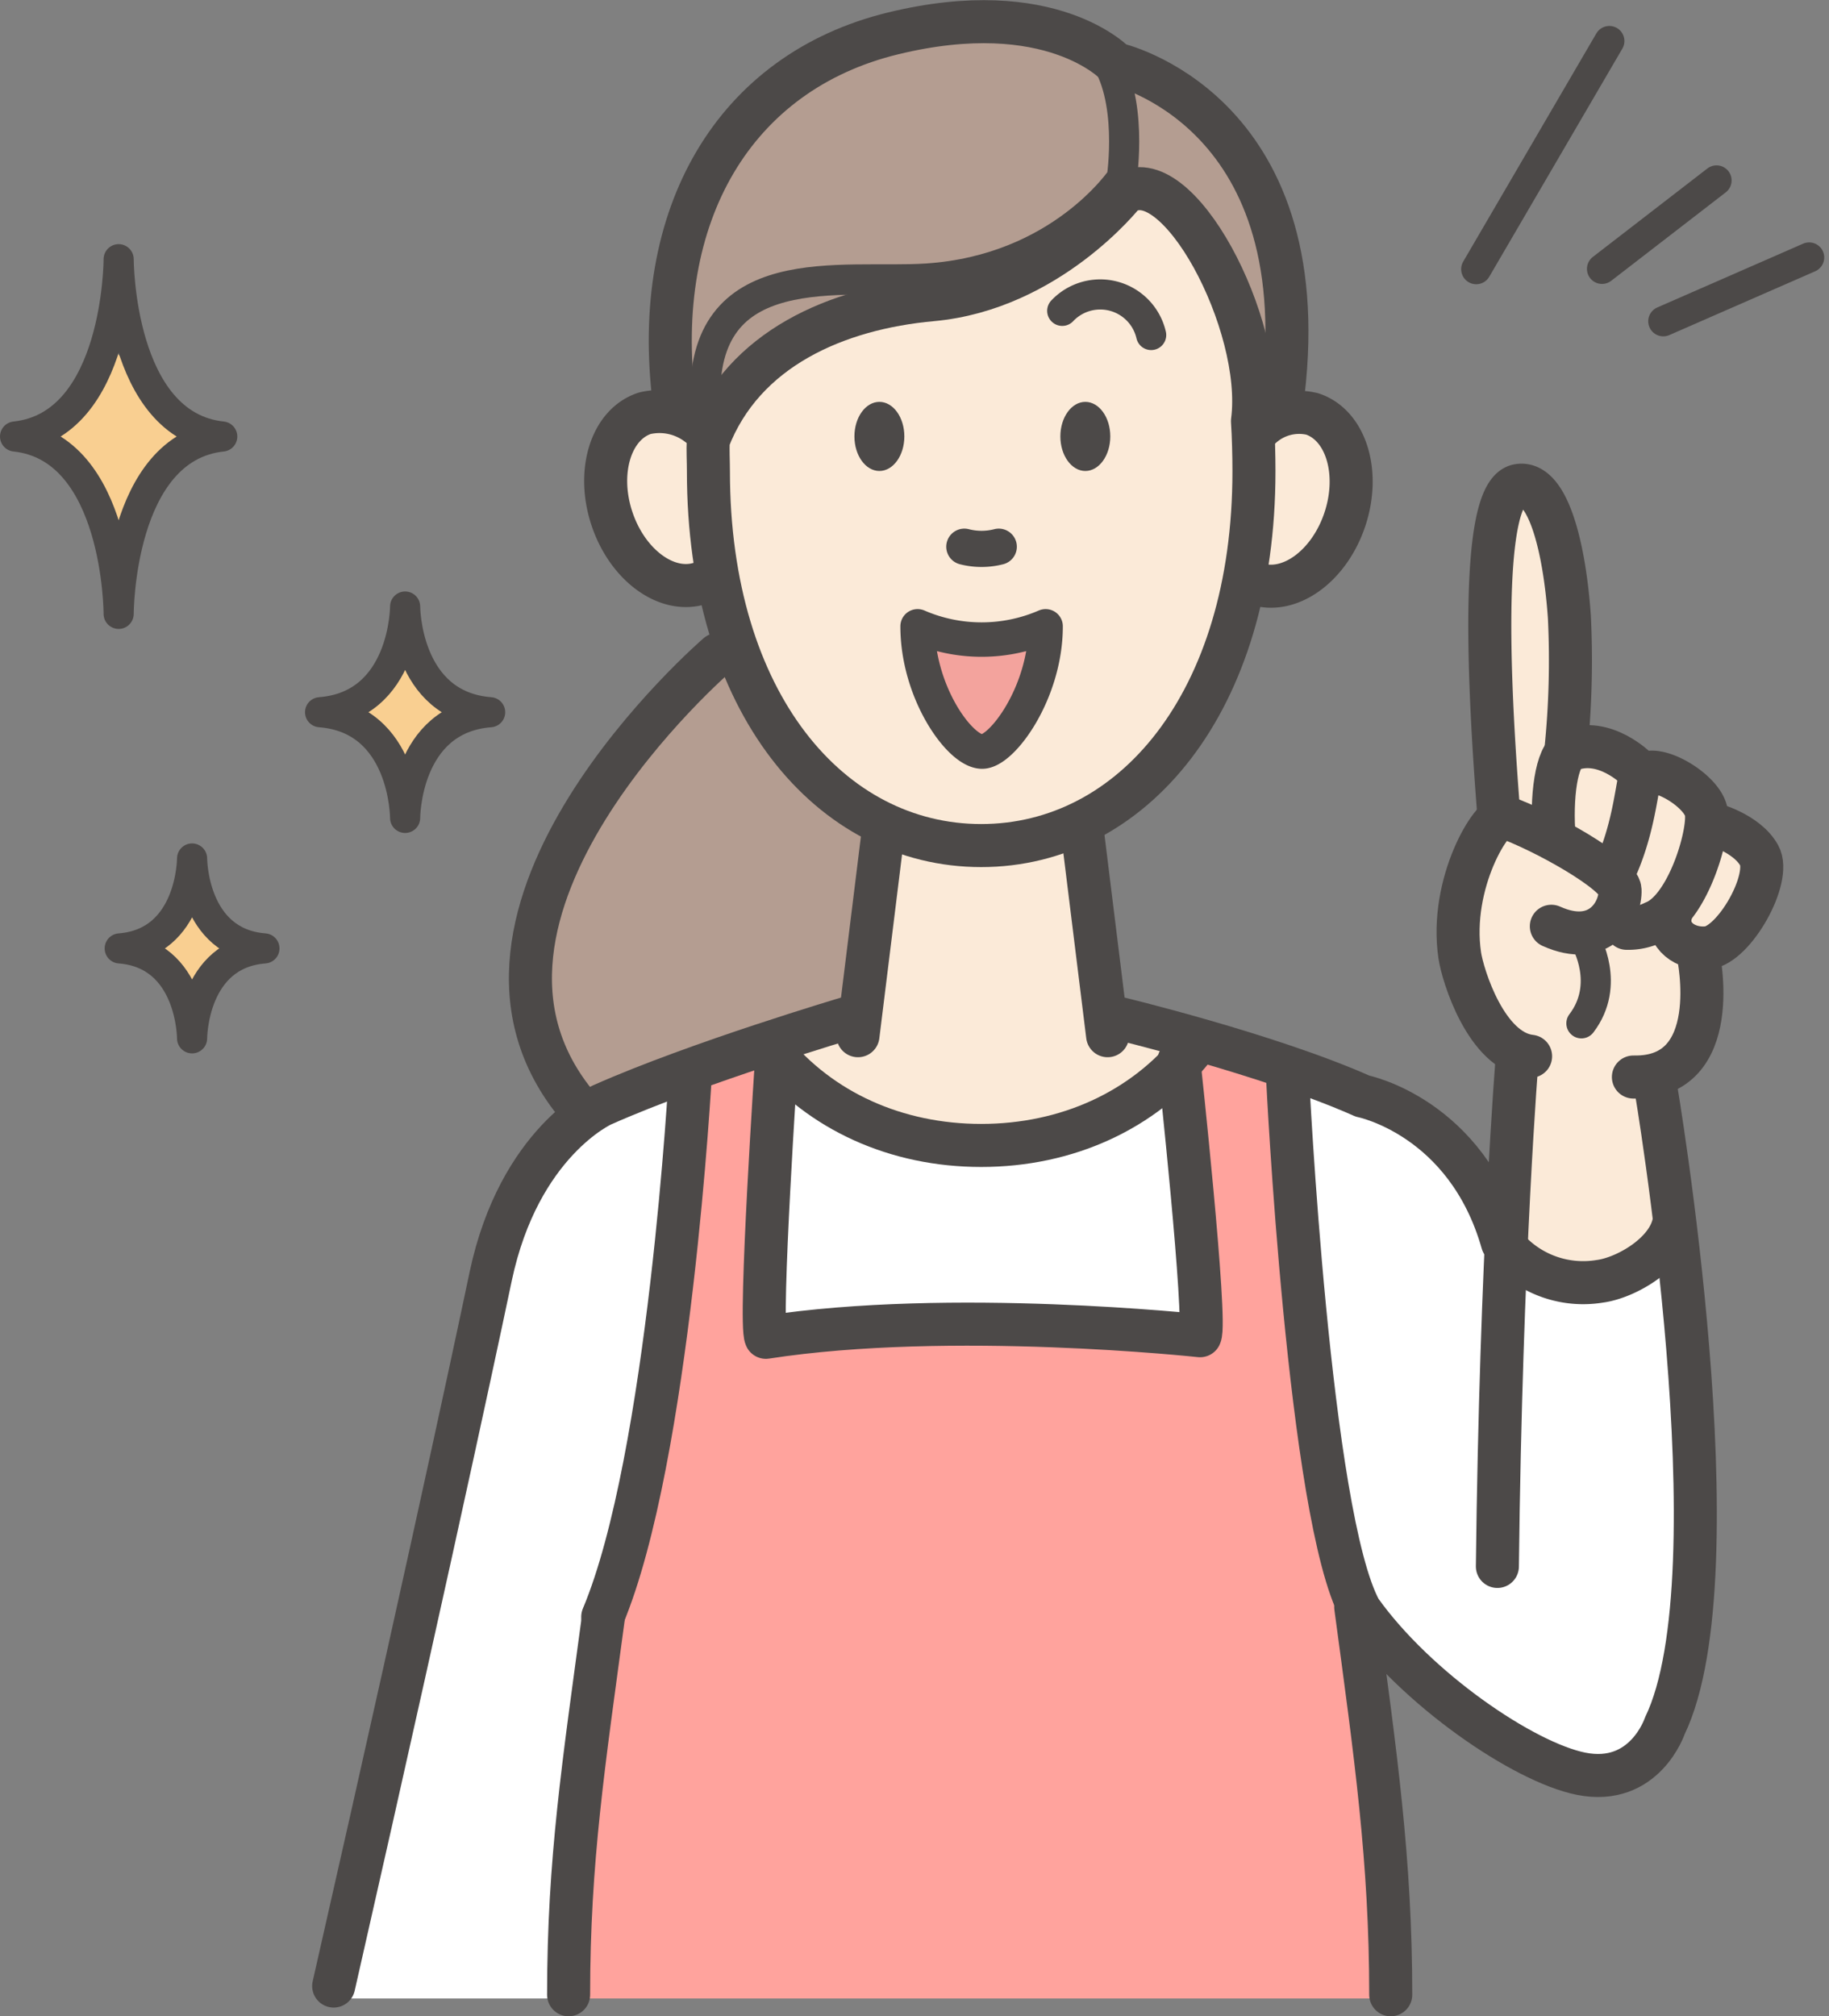
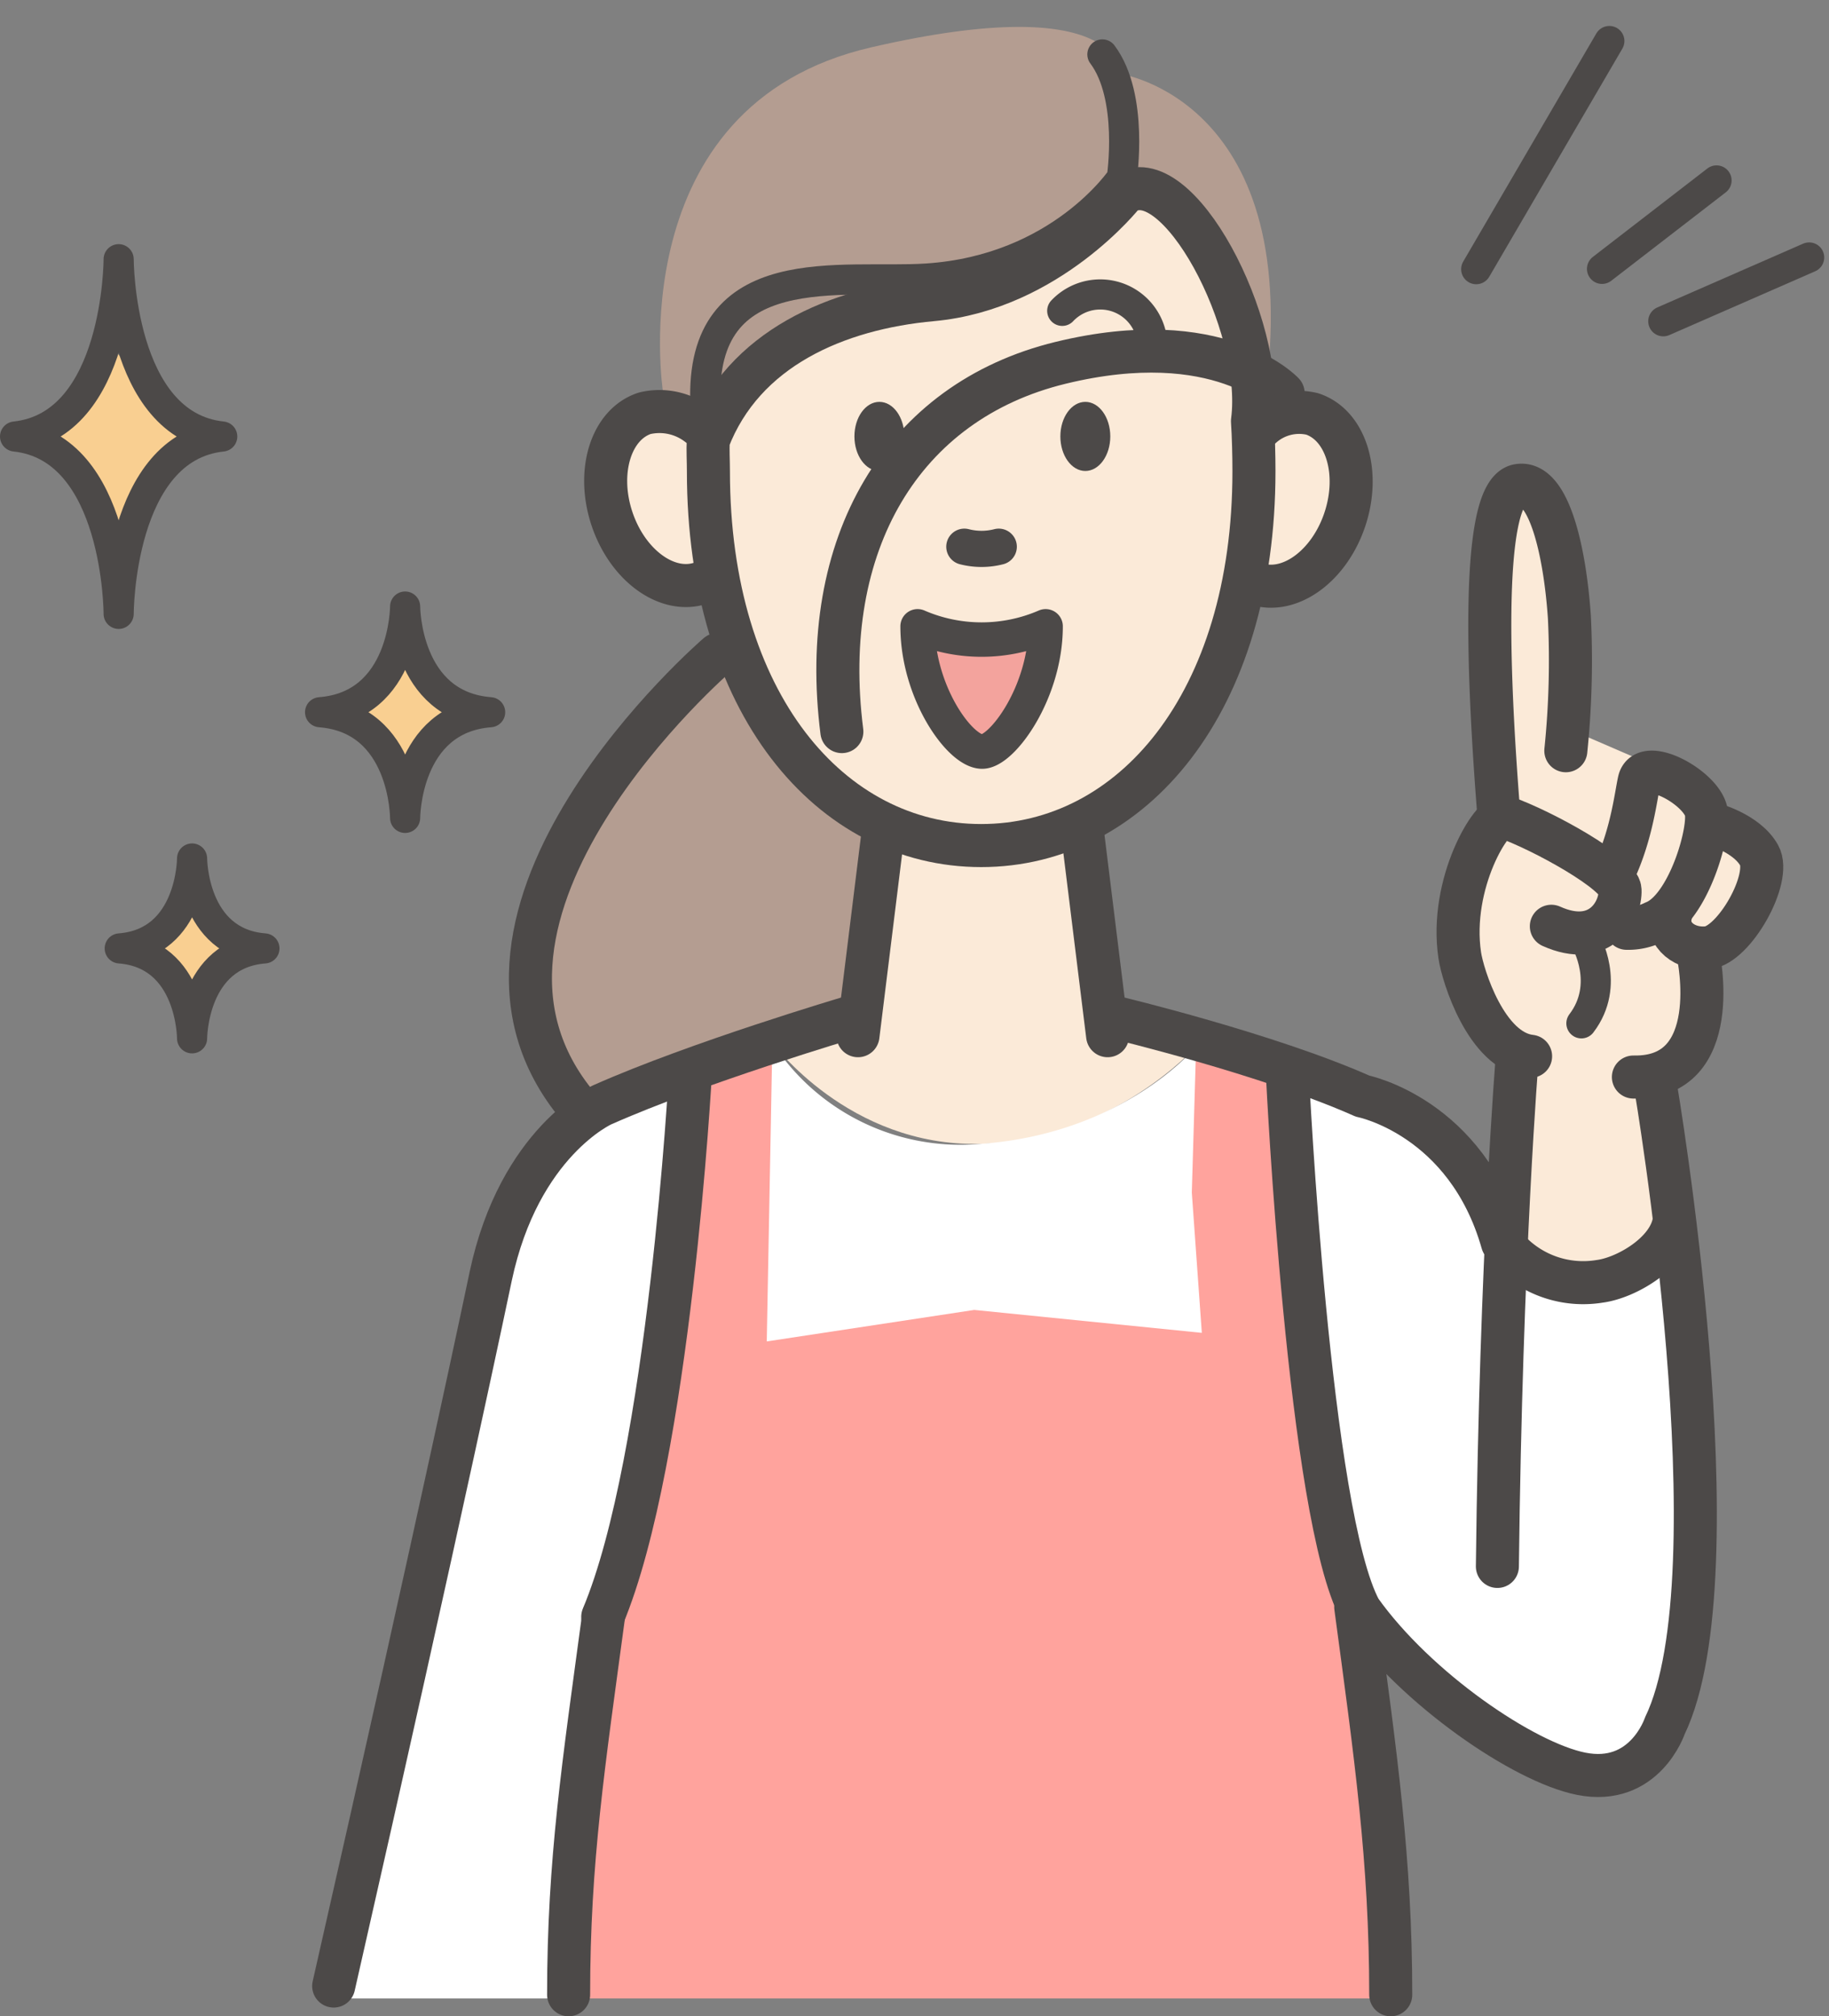
<svg xmlns="http://www.w3.org/2000/svg" width="212.493" height="234.199" viewBox="0 0 212.493 234.199">
  <rect x="0" y="0" width="212.493" height="234.199" fill="#808080" stroke="none" />
  <g id="グループ_241" data-name="グループ 241" transform="translate(-526.849 -4286.92)">
    <path id="パス_1492" data-name="パス 1492" d="M608.383,4336.491s-6.584-3.329-7.914-2.331-3.159,11.14-2.993,11.639,7.316,8.147,7.316,8.147,4.489-.332,4.489.5,10.309,20.95,10.309,20.95l9.81,6.318-2.993,22.114-9.825,4.2s8.828,12.094,24.125,11.761,25.106-11.306,25.106-11.306l-10.807-2.993-2.827-21.948s15.63-10.142,19.121-27.1c0,0,10.143-.831,10.808-9.643s-.831-15.8-8.979-10.808l-3.491-25.107-27.269-8.978-30.594,12.47Z" fill="#fbead8" />
    <path id="パス_1493" data-name="パス 1493" d="M647.738,4360.063s-3.689,15.168-6.969,14.143-7.174-13.733-7.174-13.733Z" fill="#f3a39d" />
    <path id="パス_1494" data-name="パス 1494" d="M656.347,4307.589s-12.5,13.323-13.323,13.938-13.5,1.407-13.5,1.407l-11.1,3.923-10.044,9.634-4.51-4.1s-5.124-33.206,24.188-39.97,28.9,3.074,28.9,3.074,21.728,3.075,16.808,37.921C673.77,4333.416,667.211,4309.024,656.347,4307.589Z" fill="#b49d91" />
    <path id="パス_1495" data-name="パス 1495" d="M611.253,4360.678s-36.9,30.336-17.014,54.319l30.542-10.044,3.075-21.728-9.839-8.2Z" fill="#b49d91" />
    <path id="パス_1496" data-name="パス 1496" d="M616.582,4408.027l-11.479,3.895-2.255,39.971-3.69,19.268,21.728-6.354,30.129-22.9-35.083.832Z" fill="#ffa39d" />
    <path id="パス_1497" data-name="パス 1497" d="M592.821,4519.053H564.887l17.292-73.99,5.986-21.283,8.3-8.378,20.12-7.374a26.018,26.018,0,0,0,24.125,11.761c16.775-1.159,25.106-11.306,25.106-11.306l16.206,4.336L693,4417.662l9.231,14.6a24.4,24.4,0,0,0,8.313,3.491c4.088.636,10.143-4.988,10.143-4.988s3.63,32.421,3.307,38.233-6.457,22.277-6.457,22.277l-5.811,1.291-16.143-7.1-13.3-14.46,4.911,42.549Z" fill="#fff" />
    <path id="パス_1498" data-name="パス 1498" d="M592.821,4519.053H686.93l-.333-34.085L682.274,4471l-6.152-59.691-10.309-2.827-.5,16.96,1.164,16.294-26.437-2.661-24.109,3.658.65-34.708-8.631,2.95-6.983,56.366-3.824,7.482Z" fill="#ffa39d" />
    <path id="パス_1499" data-name="パス 1499" d="M549.258,4337.43l-5.559,5.956-3.065,5.693-8.557-11.206,7.681-10.69Z" fill="#f9cf91" />
    <path id="パス_1500" data-name="パス 1500" d="M580.047,4371.413l-3.941,3.941-3.065,5.693-1.5-6.151-4.191-5.235,3.859-3.411,2.328-6.651Z" fill="#f9cf91" />
    <path id="パス_1501" data-name="パス 1501" d="M554.382,4398.583l-3.354,3.354-2.608,4.844-1.268-5.5-3.576-4.185,5.682-6.9Z" fill="#f9cf91" />
    <path id="パス_1502" data-name="パス 1502" d="M702.227,4432.26a12.986,12.986,0,0,0,8.313,3.491c4.822,0,10.143-4.988,10.143-4.988l-1.663-18.456,5.154-3.824-.166-10.974s4.988-1,5.986-4.988-1.5-8.147-3.658-10.142a40.81,40.81,0,0,1-4.656-5.654l-4.156-1.5-6.152-2.66s-2.328-33.088-7.649-28.765-3.325,37.577-3.325,37.577-4.988,11.639-3.991,16.461,6.651,12.3,6.651,12.3Z" fill="#fbead8" />
    <ellipse id="楕円形_117" data-name="楕円形 117" cx="2.9" cy="4.014" rx="2.9" ry="4.014" transform="translate(650.042 4333.598)" fill="#4c4948" />
    <ellipse id="楕円形_118" data-name="楕円形 118" cx="2.9" cy="4.014" rx="2.9" ry="4.014" transform="translate(626.116 4333.598)" fill="#4c4948" />
    <path id="パス_1503" data-name="パス 1503" d="M642.885,4350.423a8.045,8.045,0,0,1-4,0" fill="none" stroke="#4c4948" stroke-linecap="round" stroke-linejoin="round" stroke-width="4.201" />
    <path id="パス_1504" data-name="パス 1504" d="M648.329,4359.668c0,7.666-5.043,14.553-7.375,14.553-2.588,0-7.5-6.887-7.5-14.553A18.7,18.7,0,0,0,648.329,4359.668Z" fill="none" stroke="#4c4948" stroke-linecap="round" stroke-linejoin="round" stroke-width="4" />
-     <path id="パス_1505" data-name="パス 1505" d="M675.926,4332.594c3.9-33.138-19.471-38.263-19.471-38.263s-7.445-8.015-25.862-3.529-28.178,21.05-25.408,42.834" fill="none" stroke="#4c4948" stroke-linecap="round" stroke-linejoin="round" stroke-width="5" />
+     <path id="パス_1505" data-name="パス 1505" d="M675.926,4332.594s-7.445-8.015-25.862-3.529-28.178,21.05-25.408,42.834" fill="none" stroke="#4c4948" stroke-linecap="round" stroke-linejoin="round" stroke-width="5" />
    <path id="パス_1506" data-name="パス 1506" d="M607.952,4336.249a7.354,7.354,0,0,0-6.21-1.321c-3.9,1.286-5.608,6.746-3.811,12.195s6.415,8.824,10.316,7.538" fill="none" stroke="#4c4948" stroke-linecap="round" stroke-linejoin="round" stroke-width="5" />
    <path id="パス_1507" data-name="パス 1507" d="M609.134,4338.059c4.1-10.659,14.919-15.318,26.01-16.327,13.528-1.23,22.24-12.3,22.24-12.3,6.139-4.25,16.456,15.134,14.977,26.4.117,1.743.172,4.074.172,5.823,0,26.948-14.189,43.481-31.691,43.481s-31.69-16.533-31.69-43.481C609.152,4340.418,609.076,4339.293,609.134,4338.059Z" fill="none" stroke="#4c4948" stroke-linecap="round" stroke-linejoin="round" stroke-width="5" />
-     <path id="パス_1508" data-name="パス 1508" d="M665.511,4408.636c-5.809,7.269-14.7,11.332-24.669,11.332-9.845,0-18.641-3.964-24.454-11.066" fill="none" stroke="#4c4948" stroke-linecap="round" stroke-linejoin="round" stroke-width="5" />
    <line id="線_68" data-name="線 68" x1="2.978" y2="24.089" transform="translate(626.528 4383.133)" fill="none" stroke="#4c4948" stroke-linecap="round" stroke-linejoin="round" stroke-width="5" />
-     <path id="パス_1509" data-name="パス 1509" d="M663.813,4410.143s3.28,30.287,2.46,31.927c0,0-28.939-3.142-50.444.184-.82-1.64,1.265-32.74,1.265-32.74" fill="none" stroke="#4c4948" stroke-linecap="round" stroke-linejoin="round" stroke-width="5" />
    <path id="パス_1510" data-name="パス 1510" d="M688.424,4518.62c0-15.626-1.754-27.827-4.068-45.044" fill="none" stroke="#4c4948" stroke-linecap="round" stroke-linejoin="round" stroke-width="5" />
    <path id="パス_1511" data-name="パス 1511" d="M596.978,4474.576c-2.315,17.217-4.068,28.418-4.068,44.044" fill="none" stroke="#4c4948" stroke-linecap="round" stroke-linejoin="round" stroke-width="5" />
    <path id="パス_1512" data-name="パス 1512" d="M607.064,4411.491s-2.42,44.764-10.19,63.236" fill="none" stroke="#4c4948" stroke-linecap="round" stroke-linejoin="round" stroke-width="5" />
    <path id="パス_1513" data-name="パス 1513" d="M702.227,4432.26a11.856,11.856,0,0,0,10.475,3.491c3.035-.391,8.063-3.254,8.646-6.983" fill="none" stroke="#4c4948" stroke-linecap="round" stroke-linejoin="round" stroke-width="5" />
    <path id="パス_1514" data-name="パス 1514" d="M701.4,4431.262c-4.156-14.632-16.242-17.019-16.242-17.019-11.051-4.909-28.7-9.132-28.7-9.132" fill="none" stroke="#4c4948" stroke-linecap="round" stroke-linejoin="round" stroke-width="5" />
    <path id="パス_1515" data-name="パス 1515" d="M610.239,4362.933s-35.051,30.131-16.193,52.54" fill="none" stroke="#4c4948" stroke-linecap="round" stroke-linejoin="round" stroke-width="5" />
    <line id="線_69" data-name="線 69" x2="2.978" y2="24.089" transform="translate(652.554 4383.133)" fill="none" stroke="#4c4948" stroke-linecap="round" stroke-linejoin="round" stroke-width="5" />
    <path id="パス_1516" data-name="パス 1516" d="M673.442,4336.48A6.51,6.51,0,0,1,679.3,4335c3.9,1.286,5.607,6.746,3.811,12.2s-6.415,8.824-10.316,7.538" fill="none" stroke="#4c4948" stroke-linecap="round" stroke-linejoin="round" stroke-width="5" />
    <path id="パス_1517" data-name="パス 1517" d="M703.131,4409.592s-1.9,22.834-2.316,59.276" fill="none" stroke="#4c4948" stroke-linecap="round" stroke-linejoin="round" stroke-width="5" />
    <path id="パス_1518" data-name="パス 1518" d="M719.185,4413.062s9.645,56.609,1.08,74.329c0,0-2.333,7.036-9.725,5.557-6.651-1.33-19.121-9.81-25.661-18.99-5.978-10.981-8.444-61.985-8.444-61.985" fill="none" stroke="#4c4948" stroke-linecap="round" stroke-linejoin="round" stroke-width="5" />
    <path id="パス_1519" data-name="パス 1519" d="M565.616,4517.607c12.573-55.252,18.243-82.438,18.243-82.438,3.315-15.628,12.972-19.926,12.972-19.926,11.05-4.909,28.7-10.132,28.7-10.132" fill="none" stroke="#4c4948" stroke-linecap="round" stroke-linejoin="round" stroke-width="5" />
    <path id="パス_1520" data-name="パス 1520" d="M704.673,4409.611c-5.164-.574-7.883-9.385-8.23-11.722-1.247-8.4,3.814-16.565,5.153-16.092,4.6,1.626,13.383,6.533,13.469,8.5.109,2.482-2.34,6.753-7.981,4.213" fill="none" stroke="#4c4948" stroke-linecap="round" stroke-linejoin="round" stroke-width="5" />
    <path id="パス_1521" data-name="パス 1521" d="M715.838,4394.746a6.73,6.73,0,0,0,3.176-.7c4.022-1.544,6.648-10.914,6.014-13.047-.815-2.738-7.089-6.116-7.731-3.377-.367,1.565-.838,6.082-2.86,10.422" fill="none" stroke="#4c4948" stroke-linecap="round" stroke-linejoin="round" stroke-width="5" />
-     <path id="パス_1522" data-name="パス 1522" d="M707.419,4384.325c-.4-4.805.255-9.677,1.822-10.292,4.054-1.593,7.8,2.235,7.8,2.235" fill="none" stroke="#4c4948" stroke-linecap="round" stroke-linejoin="round" stroke-width="5" />
    <path id="パス_1523" data-name="パス 1523" d="M725.677,4382.582s4.07,1.035,5.553,3.688-2.888,10.407-5.993,10.738c-2.569.274-4.854-1.455-4.3-3.837" fill="none" stroke="#4c4948" stroke-linecap="round" stroke-linejoin="round" stroke-width="5" />
    <path id="パス_1524" data-name="パス 1524" d="M708.767,4374.12a103.18,103.18,0,0,0,.415-15.481c-.505-7.528-2.353-16.007-5.965-15.322-4.706.892-3.279,25.058-2.219,38.427" fill="none" stroke="#4c4948" stroke-linecap="round" stroke-linejoin="round" stroke-width="5" />
    <path id="パス_1525" data-name="パス 1525" d="M724.155,4397.833s3.1,14.41-7.538,14.189" fill="none" stroke="#4c4948" stroke-linecap="round" stroke-linejoin="round" stroke-width="5" />
    <path id="パス_1526" data-name="パス 1526" d="M540.634,4358.223s0-19.328-12.035-20.6c12.035-1.267,12.035-20.595,12.035-20.595s0,19.328,12.034,20.595c-12.034,1.267-12.034,20.6-12.034,20.6" fill="none" stroke="#4c4948" stroke-linecap="round" stroke-linejoin="round" stroke-width="3.5" />
    <path id="パス_1527" data-name="パス 1527" d="M573.916,4381.923s0-11.52-9.88-12.275c9.88-.755,9.88-12.275,9.88-12.275s0,11.52,9.879,12.275c-9.879.755-9.879,12.275-9.879,12.275" fill="none" stroke="#4c4948" stroke-linecap="round" stroke-linejoin="round" stroke-width="3.5" />
    <path id="パス_1528" data-name="パス 1528" d="M549.165,4407.526s0-9.8-8.407-10.444c8.407-.643,8.407-10.445,8.407-10.445s0,9.8,8.406,10.445c-8.406.642-8.406,10.444-8.406,10.444" fill="none" stroke="#4c4948" stroke-linecap="round" stroke-linejoin="round" stroke-width="3.5" />
    <path id="パス_1529" data-name="パス 1529" d="M654.924,4293.241c3.69,4.919,2.255,14.348,2.255,14.348s-7.072,10.659-22.65,11.684c-9.837.647-26.442-2.768-25.725,14.553" fill="none" stroke="#4c4948" stroke-linecap="round" stroke-linejoin="round" stroke-width="3.5" />
    <path id="パス_1530" data-name="パス 1530" d="M650.259,4323.026a6.071,6.071,0,0,1,10.332,2.806" fill="none" stroke="#4c4948" stroke-linecap="round" stroke-linejoin="round" stroke-width="3.5" />
    <path id="パス_1531" data-name="パス 1531" d="M711.075,4396.229s2.944,5.039-.5,9.557" fill="none" stroke="#4c4948" stroke-linecap="round" stroke-linejoin="round" stroke-width="3.5" />
    <line id="線_70" data-name="線 70" x1="15.467" y2="26.501" transform="translate(698.356 4291.685)" fill="none" stroke="#4c4948" stroke-linecap="round" stroke-linejoin="round" stroke-width="3.5" />
    <line id="線_71" data-name="線 71" x1="13.306" y2="10.272" transform="translate(712.971 4307.878)" fill="none" stroke="#4c4948" stroke-linecap="round" stroke-linejoin="round" stroke-width="3.5" />
    <line id="線_72" data-name="線 72" y1="7.411" x2="16.947" transform="translate(720.09 4316.826)" fill="none" stroke="#4c4948" stroke-linecap="round" stroke-linejoin="round" stroke-width="3.5" />
  </g>
</svg>